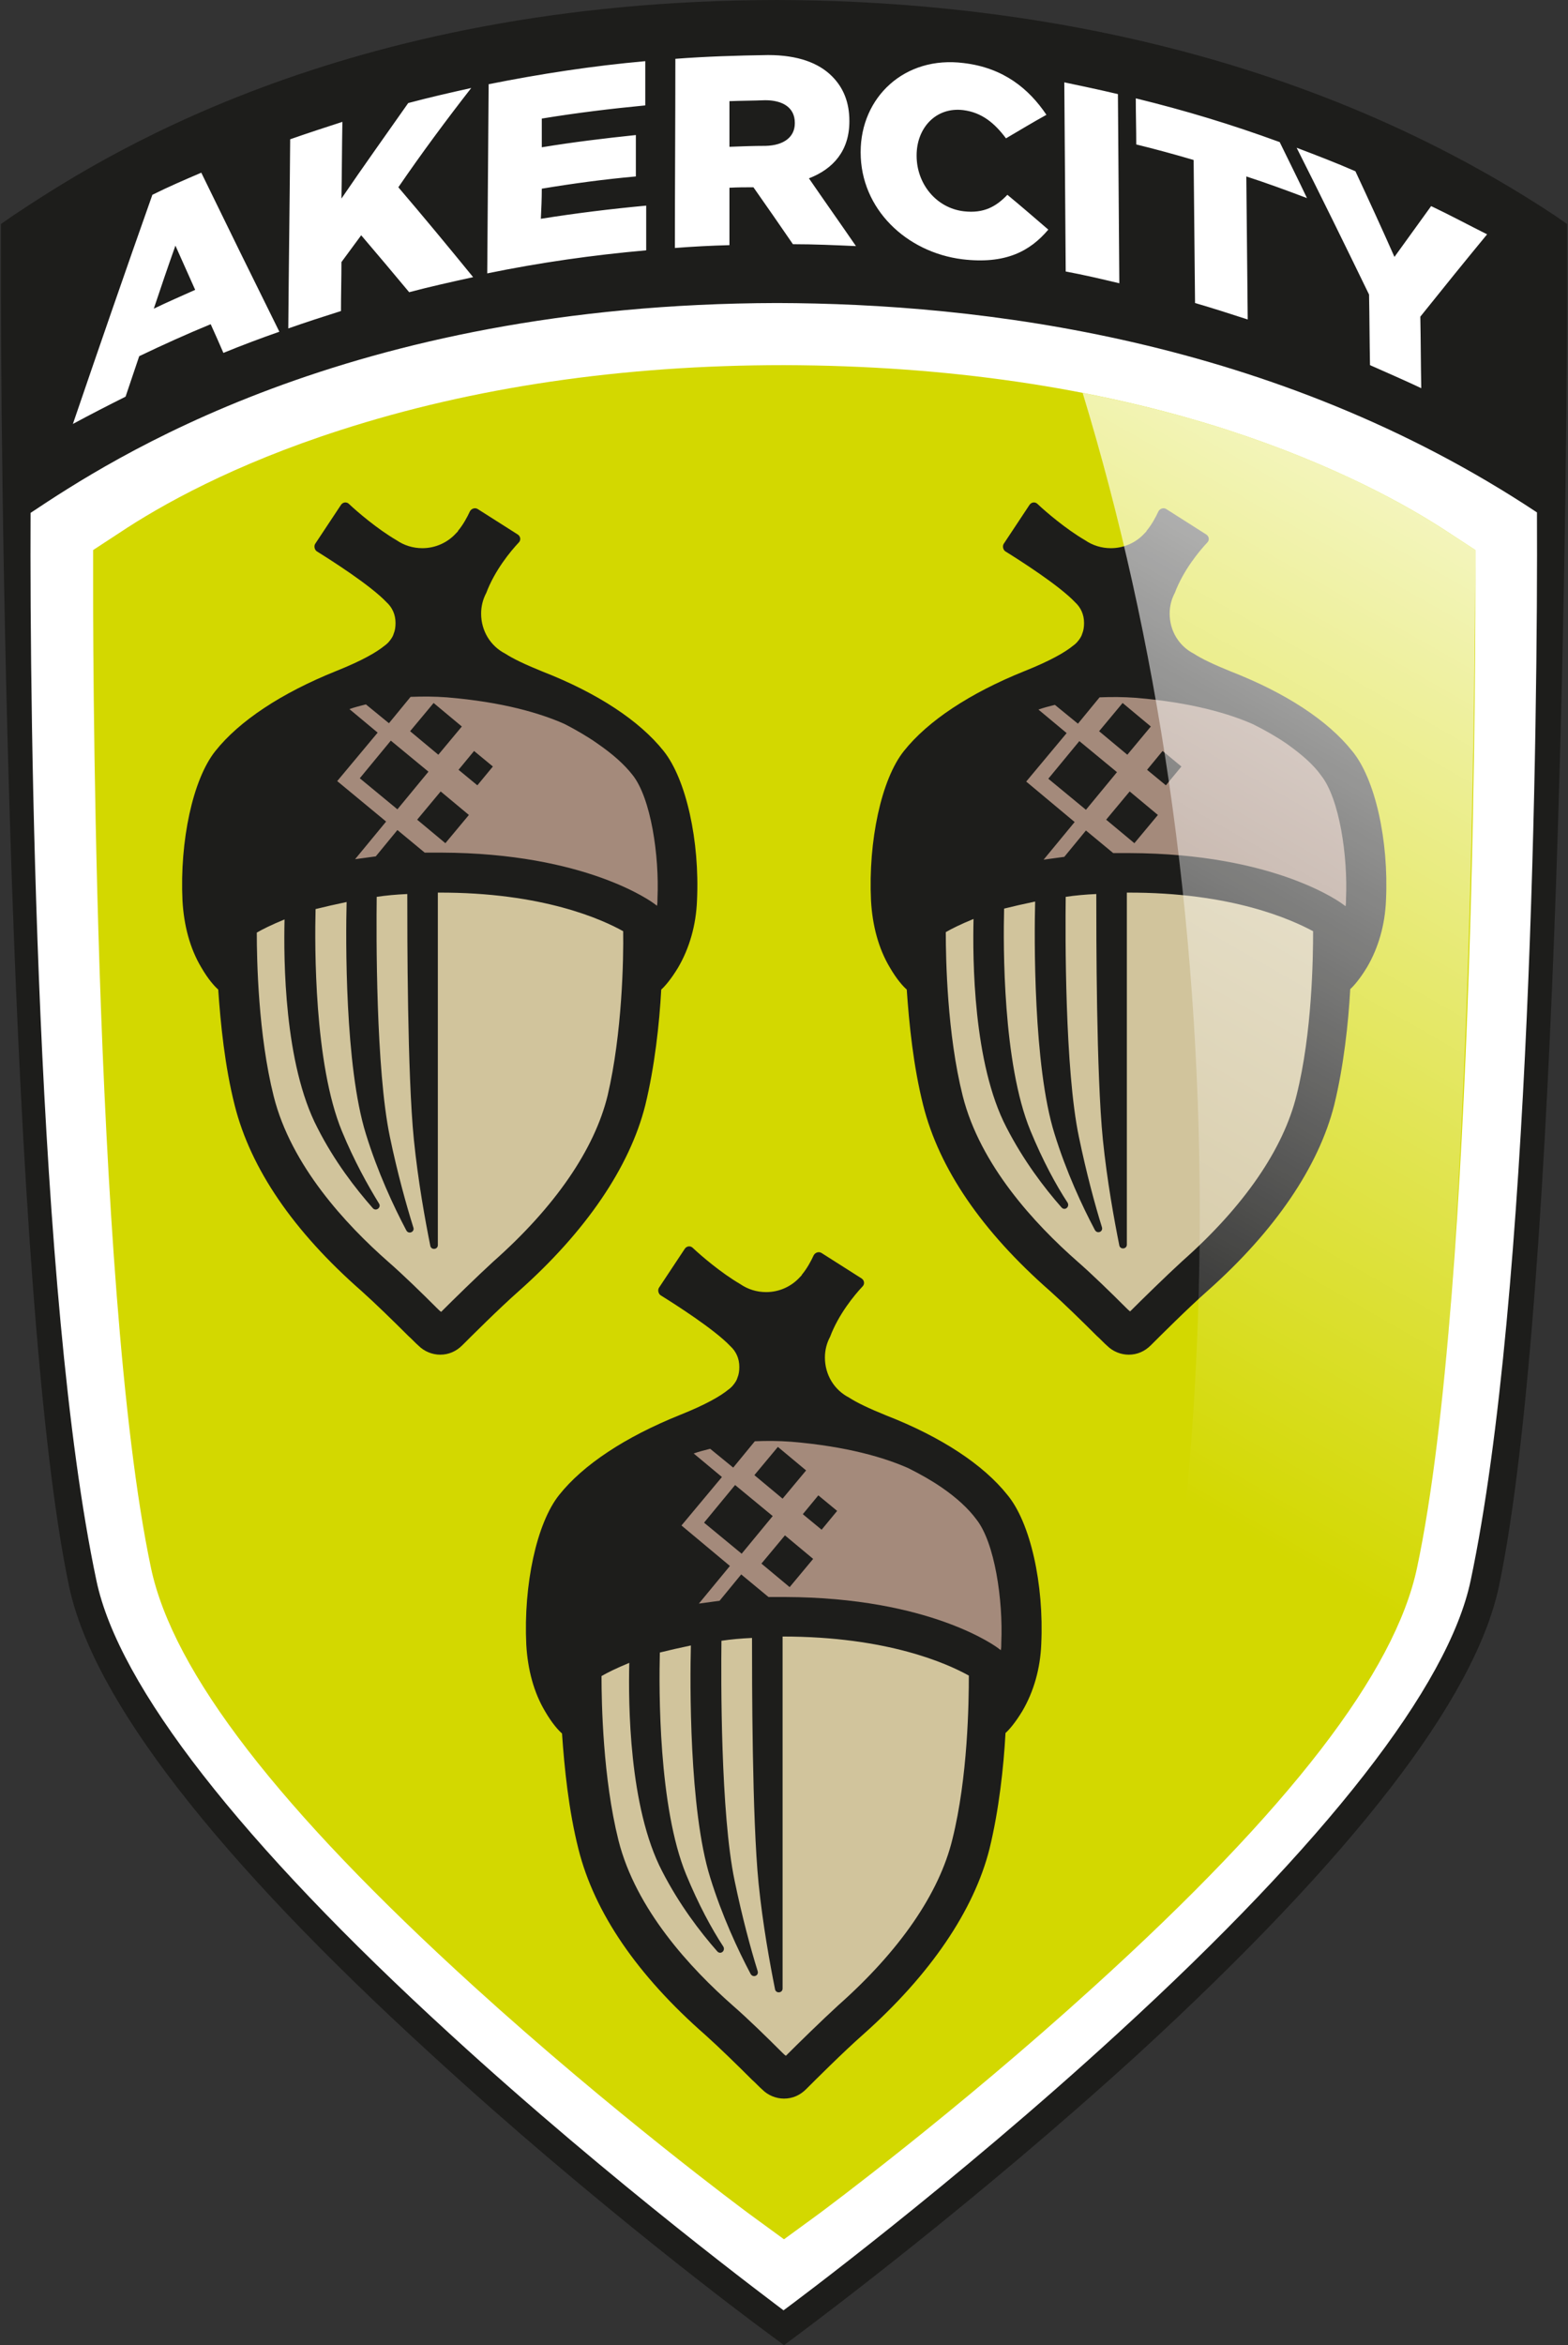
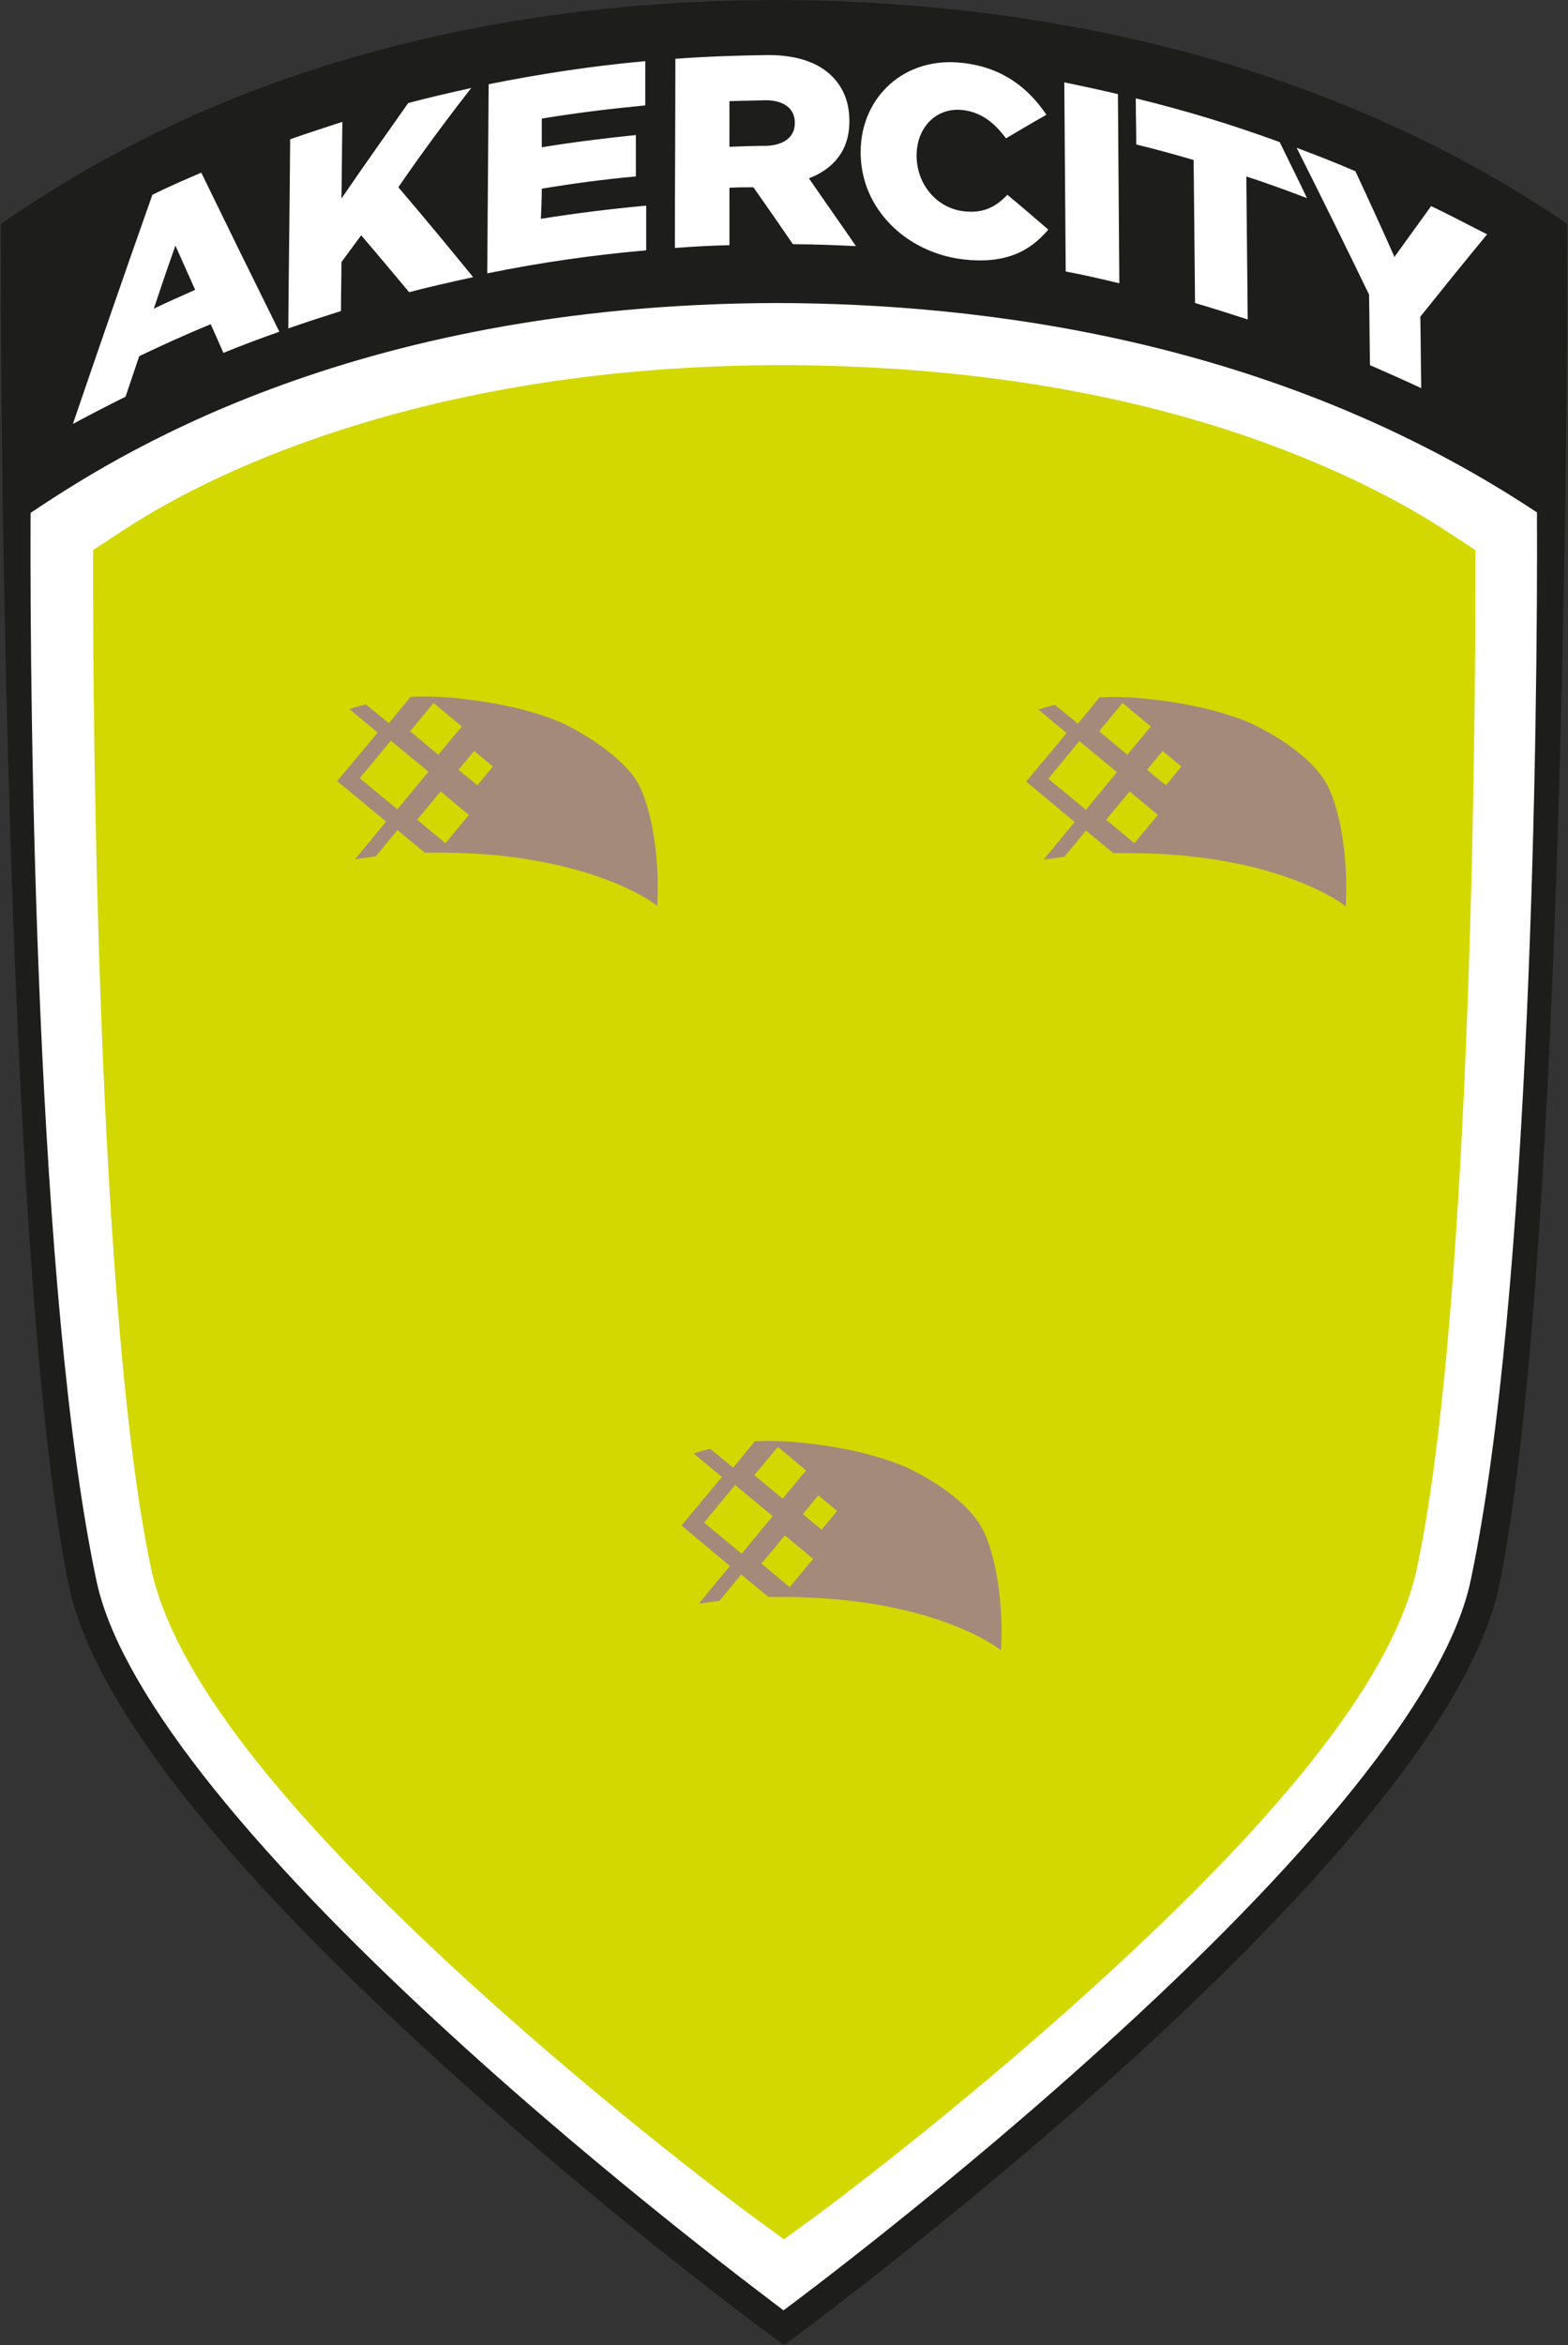
<svg xmlns="http://www.w3.org/2000/svg" viewBox="13.8 15.2 333.4 498.4">
  <rect x="13.8" y="15.2" width="333.4" height="498.4" fill="#333333" stroke="none" />
  <title>Akercity - SVG vector logo - www.oklogos.com</title>
  <linearGradient id="a" gradientUnits="userSpaceOnUse" x1="369.271" x2="229.709" y1="69.088" y2="313.997">
    <stop offset="0" stop-color="#fff" />
    <stop offset="1" stop-color="#fff" stop-opacity="0" />
  </linearGradient>
-   <path d="m14.5 63.1v2.9c-.2 44.9 1.6 225.2 14.5 286.3 5 23.8 30.9 57.2 76.8 99.2 34.6 31.6 67.8 56.4 71.5 59.1l3.2 2.4 3.2-2.4c3.7-2.7 36.9-27.5 71.5-59.1 45.9-42 71.7-75.4 76.8-99.2 12.9-61.1 14.8-241.4 14.5-286.3v-2.9l-2.4-1.6c-56.9-37.7-121.1-45.7-165-45.8-93.4.1-145.2 34.5-162.2 45.8z" fill="#fff" />
+   <path d="m14.5 63.1v2.9c-.2 44.9 1.6 225.2 14.5 286.3 5 23.8 30.9 57.2 76.8 99.2 34.6 31.6 67.8 56.4 71.5 59.1l3.2 2.4 3.2-2.4c3.7-2.7 36.9-27.5 71.5-59.1 45.9-42 71.7-75.4 76.8-99.2 12.9-61.1 14.8-241.4 14.5-286.3v-2.9c-56.9-37.7-121.1-45.7-165-45.8-93.4.1-145.2 34.5-162.2 45.8z" fill="#fff" />
  <path d="m327.5 138.7v-6.6l-5.5-3.6c-8.9-5.9-24.4-14.5-47.1-21.9-28.2-9.1-59.9-13.7-94.4-13.8-34.4 0-66.1 4.7-94.3 13.8-22.7 7.3-38.1 15.9-47.1 21.9l-5.5 3.6v6.6c0 1.5-.4 149.6 12.3 209.7 4.7 22.2 27.2 51.3 68.7 89 29.5 26.8 57.3 47.4 58.5 48.3l7.4 5.4 7.4-5.4c1.2-.9 29-21.5 58.5-48.3 41.6-37.7 64-66.8 68.7-89 12.8-60.1 12.4-208.2 12.4-209.7z" fill="#d3d800" />
-   <path d="m112.1 301.1c-1.3 1.3-2.9 2-4.7 2-1.7 0-3.4-.7-4.6-1.9-.7-.6-1.4-1.4-2.2-2.1-3.1-3.1-7-6.9-9.9-9.5-14.5-12.7-23.6-26-27-39.5-2.1-8.3-3-17.3-3.5-24.6-.7-.6-2.1-2.1-3.6-4.7-2.4-4-3.7-8.9-4-14.2-.6-12.7 2.2-25.8 7-31.8 5.1-6.4 14-12.3 25.7-17 5.5-2.2 8.6-4 10.3-5.4.3-.2.6-.5.8-.7.7-.8 1-1.4 1.1-1.8.3-.7.4-1.5.4-2.3 0-1.8-.7-3.3-1.9-4.4-3.4-3.6-11.9-9-14.8-10.8-.5-.3-.7-1.1-.4-1.6l5.5-8.3c.4-.6 1.2-.7 1.7-.2 1.8 1.7 6 5.3 10.1 7.7 1.6 1.1 3.5 1.7 5.5 1.7 2.8 0 5.4-1.2 7.2-3.2l.2-.2c.1-.1.2-.2.2-.3 1.1-1.3 2-3 2.5-4.1.3-.6 1.1-.9 1.7-.5l8.5 5.4c.6.4.7 1.2.2 1.7-1.7 1.8-5.1 5.9-6.9 10.7-.7 1.3-1.1 2.8-1.1 4.4 0 3.7 2 6.9 5.1 8.5 1.7 1.1 4.2 2.3 7.9 3.8 11.8 4.6 20.7 10.5 25.8 16.9 4.8 6 7.7 19.1 7.1 31.8-.2 5.2-1.6 10.1-4 14.2-1.5 2.5-2.9 4.1-3.6 4.7-.4 7.3-1.4 16.4-3.4 24.6-3.3 13.1-12.6 26.8-26.9 39.5-4.2 3.7-10.3 9.8-12 11.5zm123.1 63.5c-.2 5.2-1.6 10.1-4 14.2-1.5 2.5-2.9 4.1-3.6 4.7-.4 7.3-1.4 16.4-3.4 24.6-3.3 13.1-12.6 26.8-26.9 39.5-4.2 3.7-10.3 9.8-12.1 11.6-1.3 1.3-2.9 2-4.7 2-1.7 0-3.4-.7-4.6-1.9-.7-.6-1.4-1.4-2.2-2.1-3.1-3.1-7-6.9-9.9-9.5-14.5-12.7-23.6-26-27-39.5-2.1-8.3-3-17.3-3.5-24.6-.7-.6-2.1-2.1-3.6-4.7-2.4-4-3.7-8.9-4-14.2-.6-12.7 2.2-25.8 7-31.8 5.1-6.4 14-12.3 25.7-17 5.5-2.2 8.6-4 10.3-5.4.3-.2.6-.5.8-.7.7-.8 1-1.4 1.1-1.8.3-.7.4-1.5.4-2.3 0-1.8-.7-3.3-1.9-4.4-3.4-3.6-11.9-9-14.8-10.8-.5-.3-.7-1.1-.4-1.6l5.5-8.3c.4-.6 1.2-.7 1.7-.2 1.8 1.7 6 5.3 10.1 7.7 1.6 1.1 3.5 1.7 5.5 1.7 2.8 0 5.4-1.2 7.2-3.2l.2-.2c.1-.1.2-.2.2-.3 1.1-1.3 2-3 2.5-4.1.3-.6 1.1-.9 1.7-.5l8.5 5.4c.6.4.7 1.2.2 1.7-1.7 1.8-5.1 5.9-6.9 10.7-.7 1.3-1.1 2.8-1.1 4.4 0 3.7 2 6.9 5.1 8.5 1.7 1.1 4.2 2.3 7.9 3.8 11.8 4.6 20.7 10.5 25.8 16.9 4.9 5.9 7.8 19 7.2 31.7zm73.3-158.1c-.2 5.2-1.6 10.1-4 14.2-1.5 2.5-2.9 4.1-3.6 4.7-.4 7.3-1.4 16.4-3.4 24.6-3.3 13.1-12.6 26.8-26.9 39.5-4.2 3.7-10.3 9.8-12.1 11.6-1.3 1.3-2.9 2-4.7 2-1.7 0-3.4-.7-4.6-1.9-.7-.6-1.4-1.4-2.2-2.1-3.1-3.1-7-6.9-9.9-9.5-14.5-12.7-23.6-26-27-39.5-2.1-8.3-3-17.3-3.5-24.6-.7-.6-2.1-2.1-3.6-4.7-2.4-4-3.7-8.9-4-14.2-.6-12.7 2.2-25.8 7-31.8 5.1-6.4 14-12.3 25.7-17 5.5-2.2 8.6-4 10.3-5.4.3-.2.6-.5.8-.7.7-.8 1-1.4 1.1-1.8.3-.7.4-1.5.4-2.3 0-1.8-.7-3.3-1.9-4.4-3.4-3.6-11.9-9-14.8-10.8-.5-.3-.7-1.1-.4-1.6l5.5-8.3c.4-.6 1.2-.7 1.7-.2 1.8 1.7 6 5.3 10.1 7.7 1.6 1.1 3.5 1.7 5.5 1.7 2.8 0 5.4-1.2 7.2-3.2l.2-.2c.1-.1.2-.2.2-.3 1.1-1.3 2-3 2.5-4.1.3-.6 1.1-.9 1.7-.5l8.5 5.4c.6.4.7 1.2.2 1.7-1.7 1.8-5.1 5.9-6.9 10.7-.7 1.3-1.1 2.8-1.1 4.4 0 3.7 2 6.9 5.1 8.5 1.7 1.1 4.2 2.3 7.9 3.8 11.8 4.6 20.7 10.5 25.8 16.9 4.9 5.9 7.8 19 7.2 31.7z" fill="#1d1d1b" />
  <path d="m28.5 352.4c-12.9-61.1-14.7-242.3-14.5-286.4v-3.2l2.6-1.8c17.1-11.3 69-45.7 162.5-45.8 44 .1 108.3 8.1 165.3 45.8l2.6 1.8v3.2c.2 44.1-1.6 225.4-14.5 286.4-5.1 23.9-31 57.4-76.9 99.5-34.6 31.5-67.9 56.3-71.6 59.1l-3.5 2.6-3.5-2.6c-3.7-2.7-37-27.5-71.5-59.2-46-42-71.9-75.5-77-99.4zm5.8-1.3c4.7 22.4 30.7 55.7 75.1 96.3 34.9 32 69.6 57.7 71 58.8 1.5-1.1 36.1-26.8 71-58.8 44.4-40.6 70.4-73.9 75.1-96.3 12.8-60.5 14.3-183 14.1-227-55.8-37-118.5-44.4-161.6-44.5-91.6.2-142 33.5-158.7 44.6-.2 44 1.2 166.4 14 226.9z" fill="#1d1d1b" />
  <path d="m214 331.3c-2.2-1.5-4.5-2.8-7.1-4.1-5-2.2-12.9-4.6-24.9-5.6-2.7-.2-5.2-.2-7.7-.1l-4.6 5.6-4.9-4c-1.2.3-2.4.6-3.5 1l6 5-8.6 10.3 10.3 8.6-6.6 8c1.4-.2 2.9-.4 4.4-.6l4.6-5.6 5.8 4.8h3.5c30.8.1 44.9 10.5 45.5 11l.4.3c.1-.5.1-1 .1-1.6.4-9.1-1.4-21.3-5.3-26.2-1.7-2.3-4.2-4.6-7.4-6.8zm-34.8-8.6 6 5-5 6-6-5zm-7.7 22.7-8-6.6 6.6-8 8 6.6zm10.2 7.1-6-5 5-6 6 5zm6.8-12.2-4-3.3 3.3-4 4 3.3zm-92.6-150.5-6.6 8c1.4-.2 2.9-.4 4.4-.6l4.6-5.6 5.8 4.8h3.5c30.8.1 44.9 10.5 45.5 11l.4.3c.1-.5.1-1 .1-1.6.4-9.1-1.4-21.3-5.3-26.2-1.8-2.3-4.3-4.5-7.5-6.7s0 0-.1-.1c-2.1-1.4-4.4-2.8-7-4.1-5-2.2-12.9-4.6-24.9-5.6-2.7-.2-5.2-.2-7.7-.1l-4.6 5.6-4.9-4c-1.2.3-2.4.6-3.5 1l6 5-8.6 10.3zm12.6 4.6-6-5 5-6 6 5zm10.1-16.3-3.3 4-4-3.3 3.3-4zm-12.6-13.5 6 5-5 6-6-5zm-9.1 8 8 6.6-6.6 8-8-6.6zm190.4.6c-2.2-1.5-4.5-2.8-7.1-4.1-5-2.2-12.9-4.6-24.9-5.6-2.7-.2-5.2-.2-7.7-.1l-4.6 5.6-4.9-4c-1.2.3-2.4.6-3.5 1l6 5-8.6 10.3 10.3 8.6-6.6 8c1.4-.2 2.9-.4 4.4-.6l4.6-5.6 5.8 4.8h3.5c30.8.1 44.9 10.5 45.5 11l.4.3c.1-.5.1-1 .1-1.6.4-9.1-1.4-21.3-5.3-26.2-1.7-2.4-4.3-4.6-7.4-6.8zm-34.8-8.6 6 5-5 6-6-5zm-7.8 22.7-8-6.6 6.6-8 8 6.6zm10.3 7.1-6-5 5-6 6 5zm6.7-12.3-4-3.3 3.3-4 4 3.3z" fill="#a48a7b" />
-   <path d="m146.3 213.1c-4.3-2.4-17-8.3-39.4-8.2v74.9c0 1-1.4 1.1-1.6.2-1.1-5.5-2.6-13.7-3.5-22.6-1.4-13.9-1.4-43.4-1.4-52.2-2.3.1-4.5.3-6.5.6-.1 7.9-.2 36.7 2.8 51 1.6 7.7 3.5 14.5 5 19.3.3.9-1 1.5-1.5.6-2.7-5.1-6.1-12.4-8.6-20.5-4.5-14.4-4.3-41.7-4.1-49.3-2.4.5-4.6 1-6.6 1.5-.2 7.9-.3 32.9 5.6 47.2 2.6 6.3 5.5 11.5 7.9 15.4.5.8-.6 1.7-1.3 1-3.7-4.2-8.2-10-11.8-17.1-7.1-13.6-7.2-35.8-7-44.3-2.7 1.1-4.7 2.1-5.9 2.8 0 5.8.3 21.7 3.6 34.8 3.7 14.7 15.3 27.2 24.4 35.2 3.1 2.7 7.1 6.6 10.3 9.8.3.3.6.6.9.8 2.6-2.6 7.5-7.4 11.1-10.7 13.1-11.6 21.5-23.8 24.3-35.3 3.1-13.2 3.4-29.1 3.3-34.9zm107.1-8.2v74.8c0 1-1.4 1.1-1.6.2-1.1-5.5-2.6-13.7-3.5-22.5-1.4-13.9-1.4-43.4-1.4-52.2-2.3.1-4.5.3-6.5.6-.1 7.9-.2 36.7 2.8 51 1.6 7.7 3.4 14.4 4.9 19.2.3 1-1 1.5-1.5.6-2.7-5.1-6.1-12.4-8.6-20.5-4.5-14.4-4.3-41.7-4.1-49.3-2.4.5-4.6 1-6.6 1.5-.2 7.9-.3 32.9 5.6 47.2 2.6 6.3 5.4 11.5 7.9 15.3.5.9-.6 1.8-1.3 1-3.7-4.2-8.1-10-11.7-17-7.1-13.6-7.2-35.8-7-44.3-2.7 1.1-4.7 2.1-5.9 2.8 0 5.8.3 21.7 3.6 34.8 3.7 14.7 15.3 27.2 24.4 35.2 3.1 2.7 7.1 6.6 10.3 9.8.3.3.6.6.9.8 2.6-2.6 7.5-7.4 11.1-10.7 13.1-11.6 21.5-23.8 24.3-35.3 3.3-13.2 3.5-29.1 3.5-34.8-4.5-2.4-17.2-8.3-39.6-8.2zm-73.2 158.1v74.8c0 1-1.4 1.1-1.6.2-1.1-5.5-2.6-13.7-3.5-22.5-1.4-13.9-1.4-43.4-1.4-52.2-2.3.1-4.5.3-6.5.6-.1 7.9-.2 36.7 2.8 51 1.6 7.7 3.4 14.4 4.9 19.2.3 1-1 1.5-1.5.6-2.7-5.1-6.1-12.4-8.6-20.5-4.5-14.4-4.3-41.7-4.1-49.3-2.4.5-4.6 1-6.6 1.5-.2 7.9-.3 32.9 5.6 47.2 2.6 6.3 5.4 11.5 7.9 15.3.5.9-.6 1.8-1.3 1-3.7-4.2-8.1-10-11.7-17-7.1-13.6-7.2-35.8-7-44.3-2.7 1.1-4.7 2.1-5.9 2.8 0 5.8.3 21.7 3.6 34.9 3.7 14.7 15.3 27.2 24.4 35.2 3.1 2.7 7.1 6.6 10.3 9.8.3.3.6.6.9.8 2.6-2.6 7.5-7.4 11.1-10.7 13.1-11.6 21.5-23.8 24.3-35.3 3.3-13.2 3.5-29.1 3.5-34.8-4.5-2.5-17.2-8.3-39.6-8.3z" fill="#d1c49c" />
-   <path d="m327.5 133.8v-1.7l-5.5-3.6c-8.9-5.9-24.4-14.5-47.1-21.9-9.9-3.2-20.2-5.8-30.9-7.9 15.8 51.8 24.9 111.1 24.9 174.2 0 59-7.9 114.7-21.9 164 41.2-37.4 63.5-66.4 68.2-88.5 2.6-12.1 4.6-27.9 6.2-45.3 5.2-60.9 6-142.1 6.1-169.3z" fill="url(#a)" />
  <path d="m46.2 56.6c-5.7 16.1-11.3 32.3-16.9 48.7 3.7-2 7.4-3.9 11.2-5.8 1-2.9 1.9-5.7 2.9-8.6 5-2.4 10.1-4.7 15.2-6.8.9 2 1.8 4 2.7 6.1 3.9-1.6 7.9-3.1 11.9-4.5-5.7-11.5-11.2-22.7-16.6-33.8-3.5 1.5-7 3-10.4 4.7zm.3 24.2c1.5-4.5 3-8.9 4.6-13.4 1.4 3.1 2.8 6.3 4.2 9.4-2.9 1.3-5.9 2.6-8.8 4zm67.5-46.9c-4.5 1-8.9 2-13.4 3.2-4.7 6.7-9.5 13.4-14.2 20.3.1-5.4.1-10.9.2-16.3-3.7 1.2-7.4 2.4-11.1 3.7-.1 13.4-.3 26.8-.4 40.2 3.7-1.3 7.4-2.5 11.2-3.7 0-3.5.1-7 .1-10.4l4.2-5.7c3.4 4 6.8 8 10.2 12.1 4.5-1.2 9.1-2.2 13.6-3.2-5.3-6.5-10.6-12.9-15.9-19.1 5-7.3 10.2-14.3 15.5-21.1zm15 21.4c6.6-1.1 13.3-2 20-2.6v-8.8c-6.7.7-13.3 1.5-20 2.6v-6.1c7.3-1.2 14.7-2.1 22-2.8v-9.4c-11.2 1-22.3 2.7-33.3 4.9l-.3 40.2c11.2-2.3 22.5-3.9 33.8-4.9v-9.5c-7.5.7-14.9 1.6-22.4 2.8.1-2.1.2-4.2.2-6.4zm65.4-14.3v-.1c0-4-1.3-7.1-3.7-9.5-2.8-2.8-7.2-4.5-13.6-4.5-6.6.1-13.2.3-19.7.8 0 13.4-.1 26.8-.1 40.2 3.9-.3 7.7-.5 11.6-.6v-12.2c1.7-.1 3.4-.1 5.1-.1 2.8 4 5.6 8 8.4 12.1 4.5 0 8.9.2 13.4.4-3.3-4.8-6.7-9.6-10-14.4 5.2-2 8.6-5.9 8.6-12.1zm-11.6.4c0 2.9-2.3 4.7-6.2 4.8-2.6 0-5.1.1-7.7.2v-9.7c2.5-.1 5.1-.1 7.6-.2 3.8 0 6.3 1.6 6.3 4.8zm35.9 18.7c-5.8-.7-10-5.8-10-11.8v-.1c0-5.8 4.1-10.3 9.9-9.6 4 .5 6.7 2.8 9.1 6 2.9-1.7 5.7-3.4 8.6-5-3.7-5.5-9.1-10-17.6-11-12.6-1.6-21.9 7.3-21.9 18.9v.1c0 12 9.7 21.2 21.6 22.7 9.2 1.1 14.4-1.7 18.3-6.3-2.9-2.5-5.8-5-8.7-7.4-2.4 2.5-5 4-9.3 3.5zm21.7 12.8c3.8.7 7.6 1.6 11.4 2.5l-.3-40.2c-3.8-.9-7.6-1.7-11.4-2.5zm14.9-36.8c0 3.3.1 6.5.1 9.8 4.1 1 8.1 2.1 12.2 3.3l.3 30.4c3.8 1.1 7.5 2.3 11.2 3.5l-.3-30.4c4.6 1.5 8.4 2.9 12.9 4.6-1.9-4-3.9-8-5.8-11.9-10.4-3.8-20-6.7-30.6-9.3zm62.8 22.9-7.8 10.8c-2.7-6.1-5.5-12.2-8.3-18.2-4.1-1.8-8.3-3.4-12.5-5 5.2 10.3 10.3 20.7 15.4 31.2.1 5 .1 10 .2 15 3.6 1.6 7.3 3.2 10.9 4.9-.1-5.1-.1-10.1-.2-15.2 4.8-6 9.5-11.8 14.2-17.5-4-2-7.9-4.1-11.9-6z" fill="#fff" />
</svg>